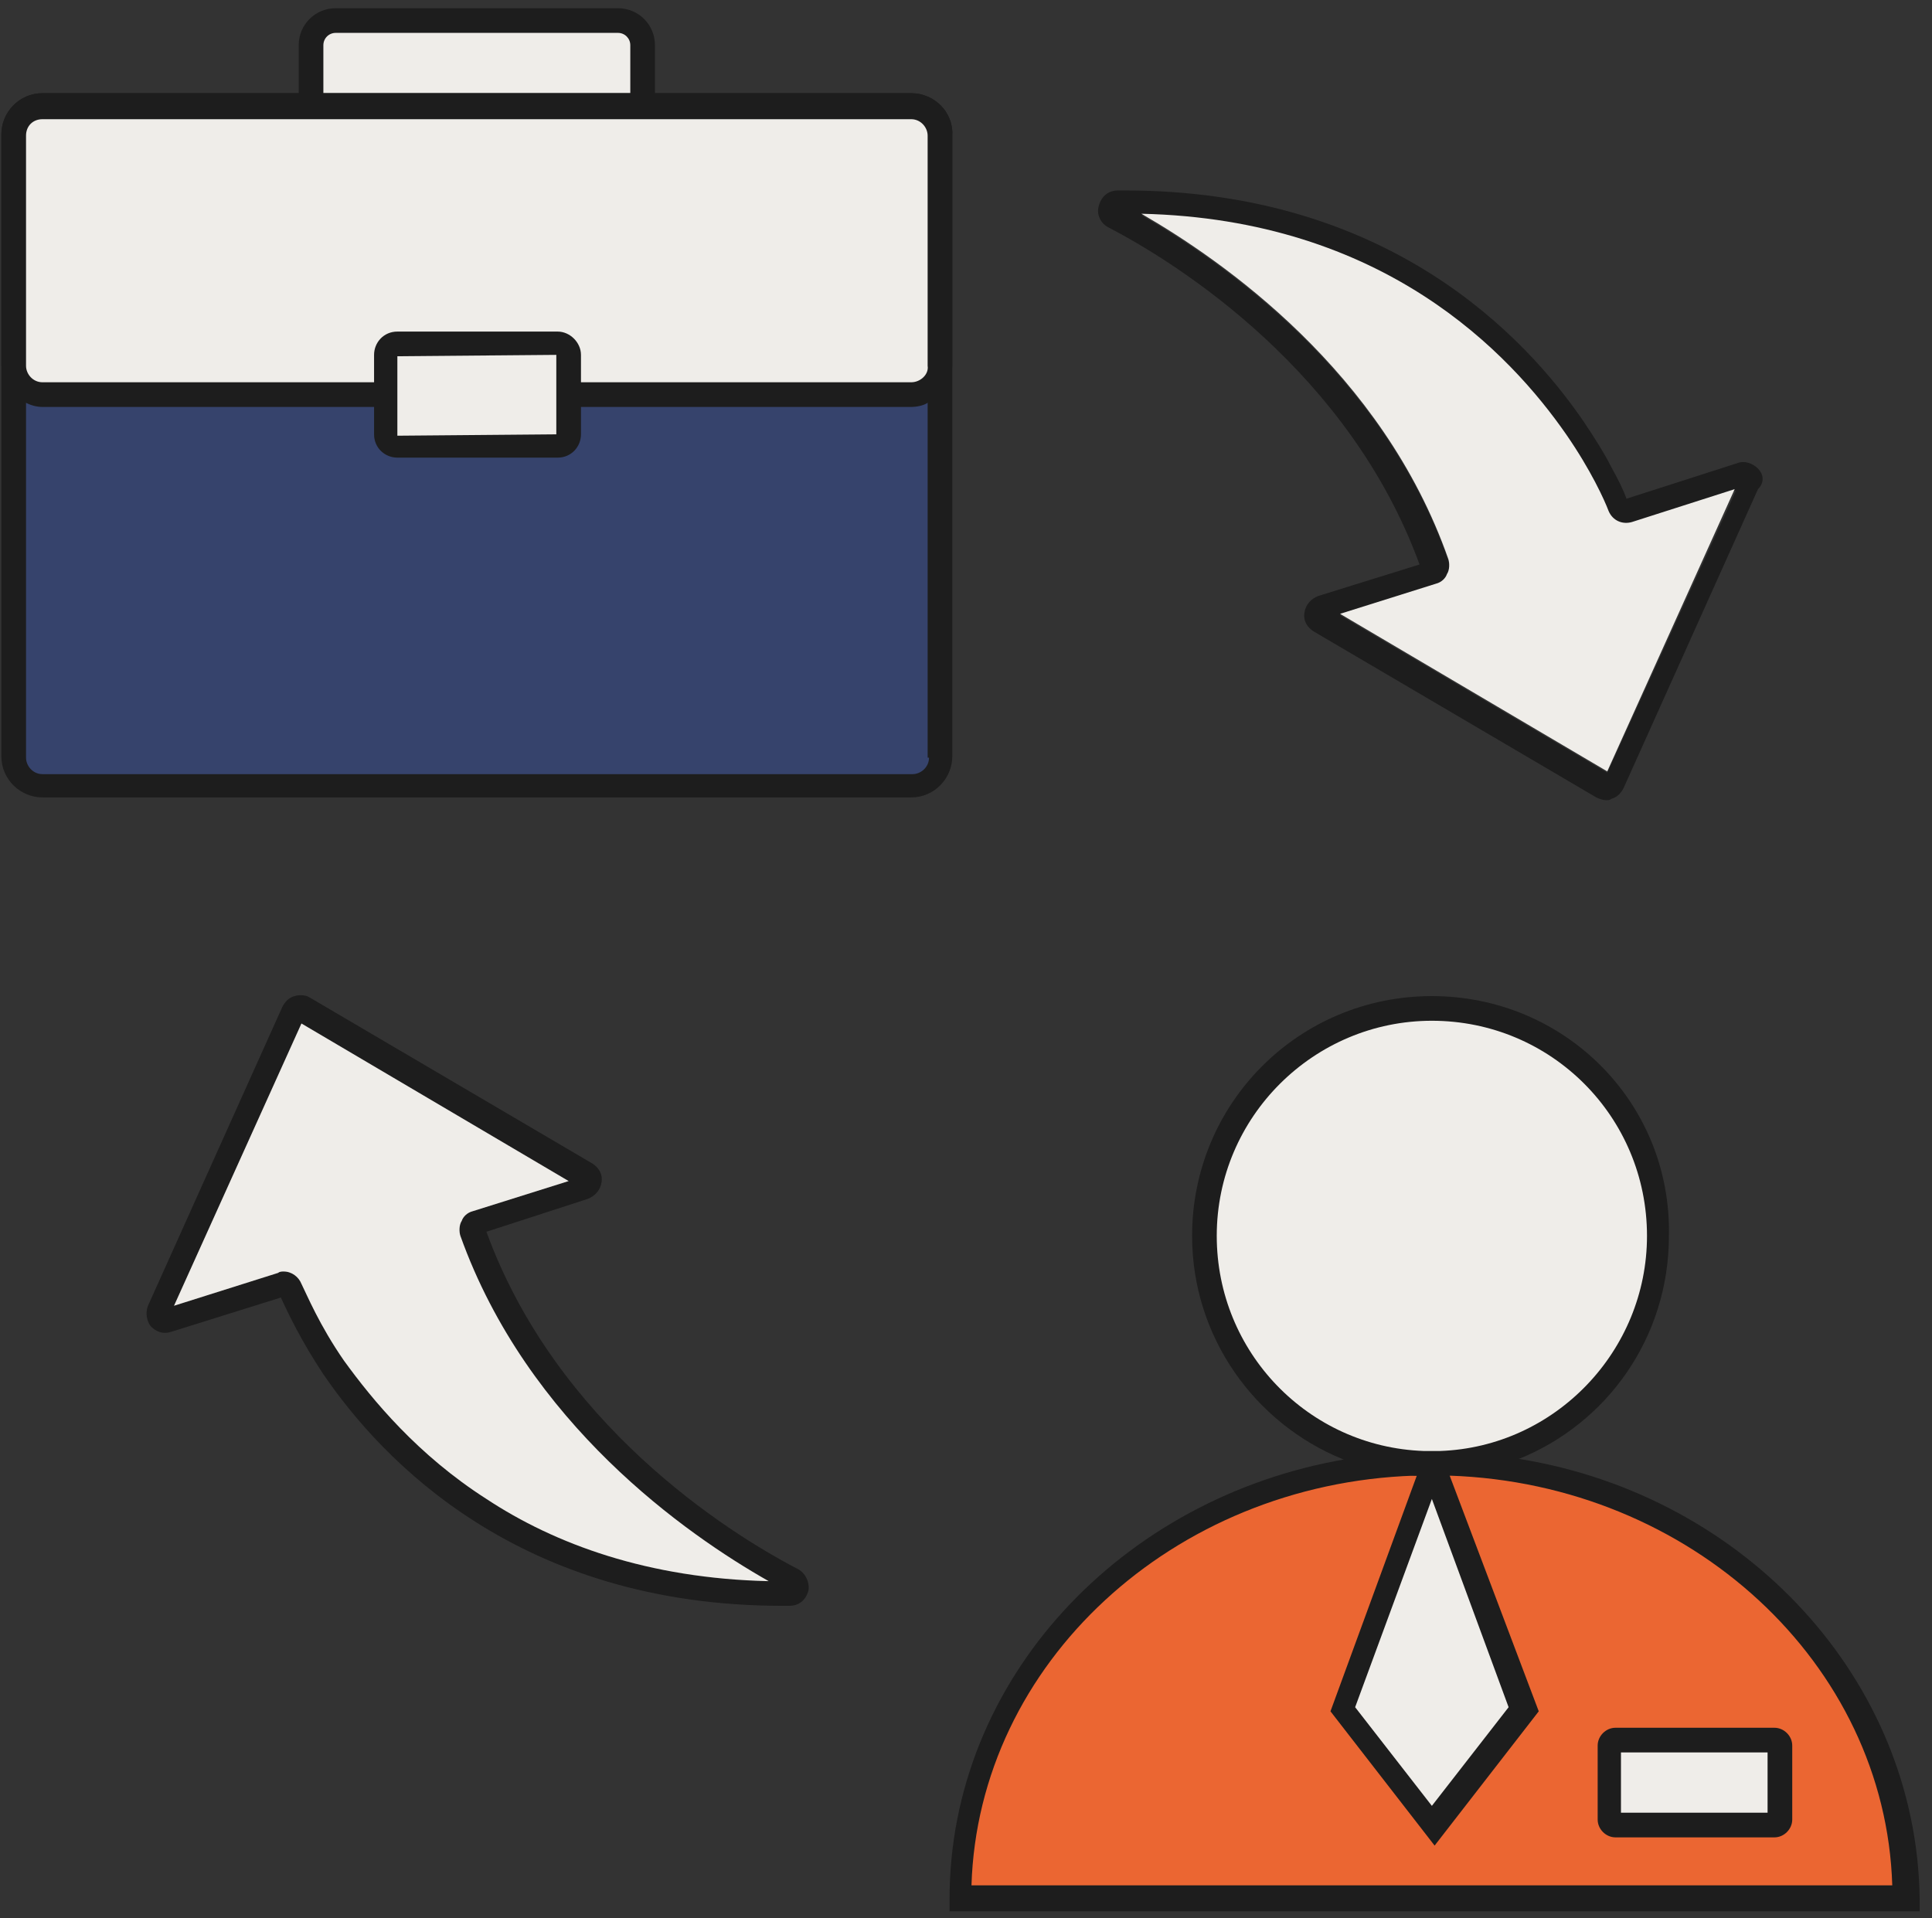
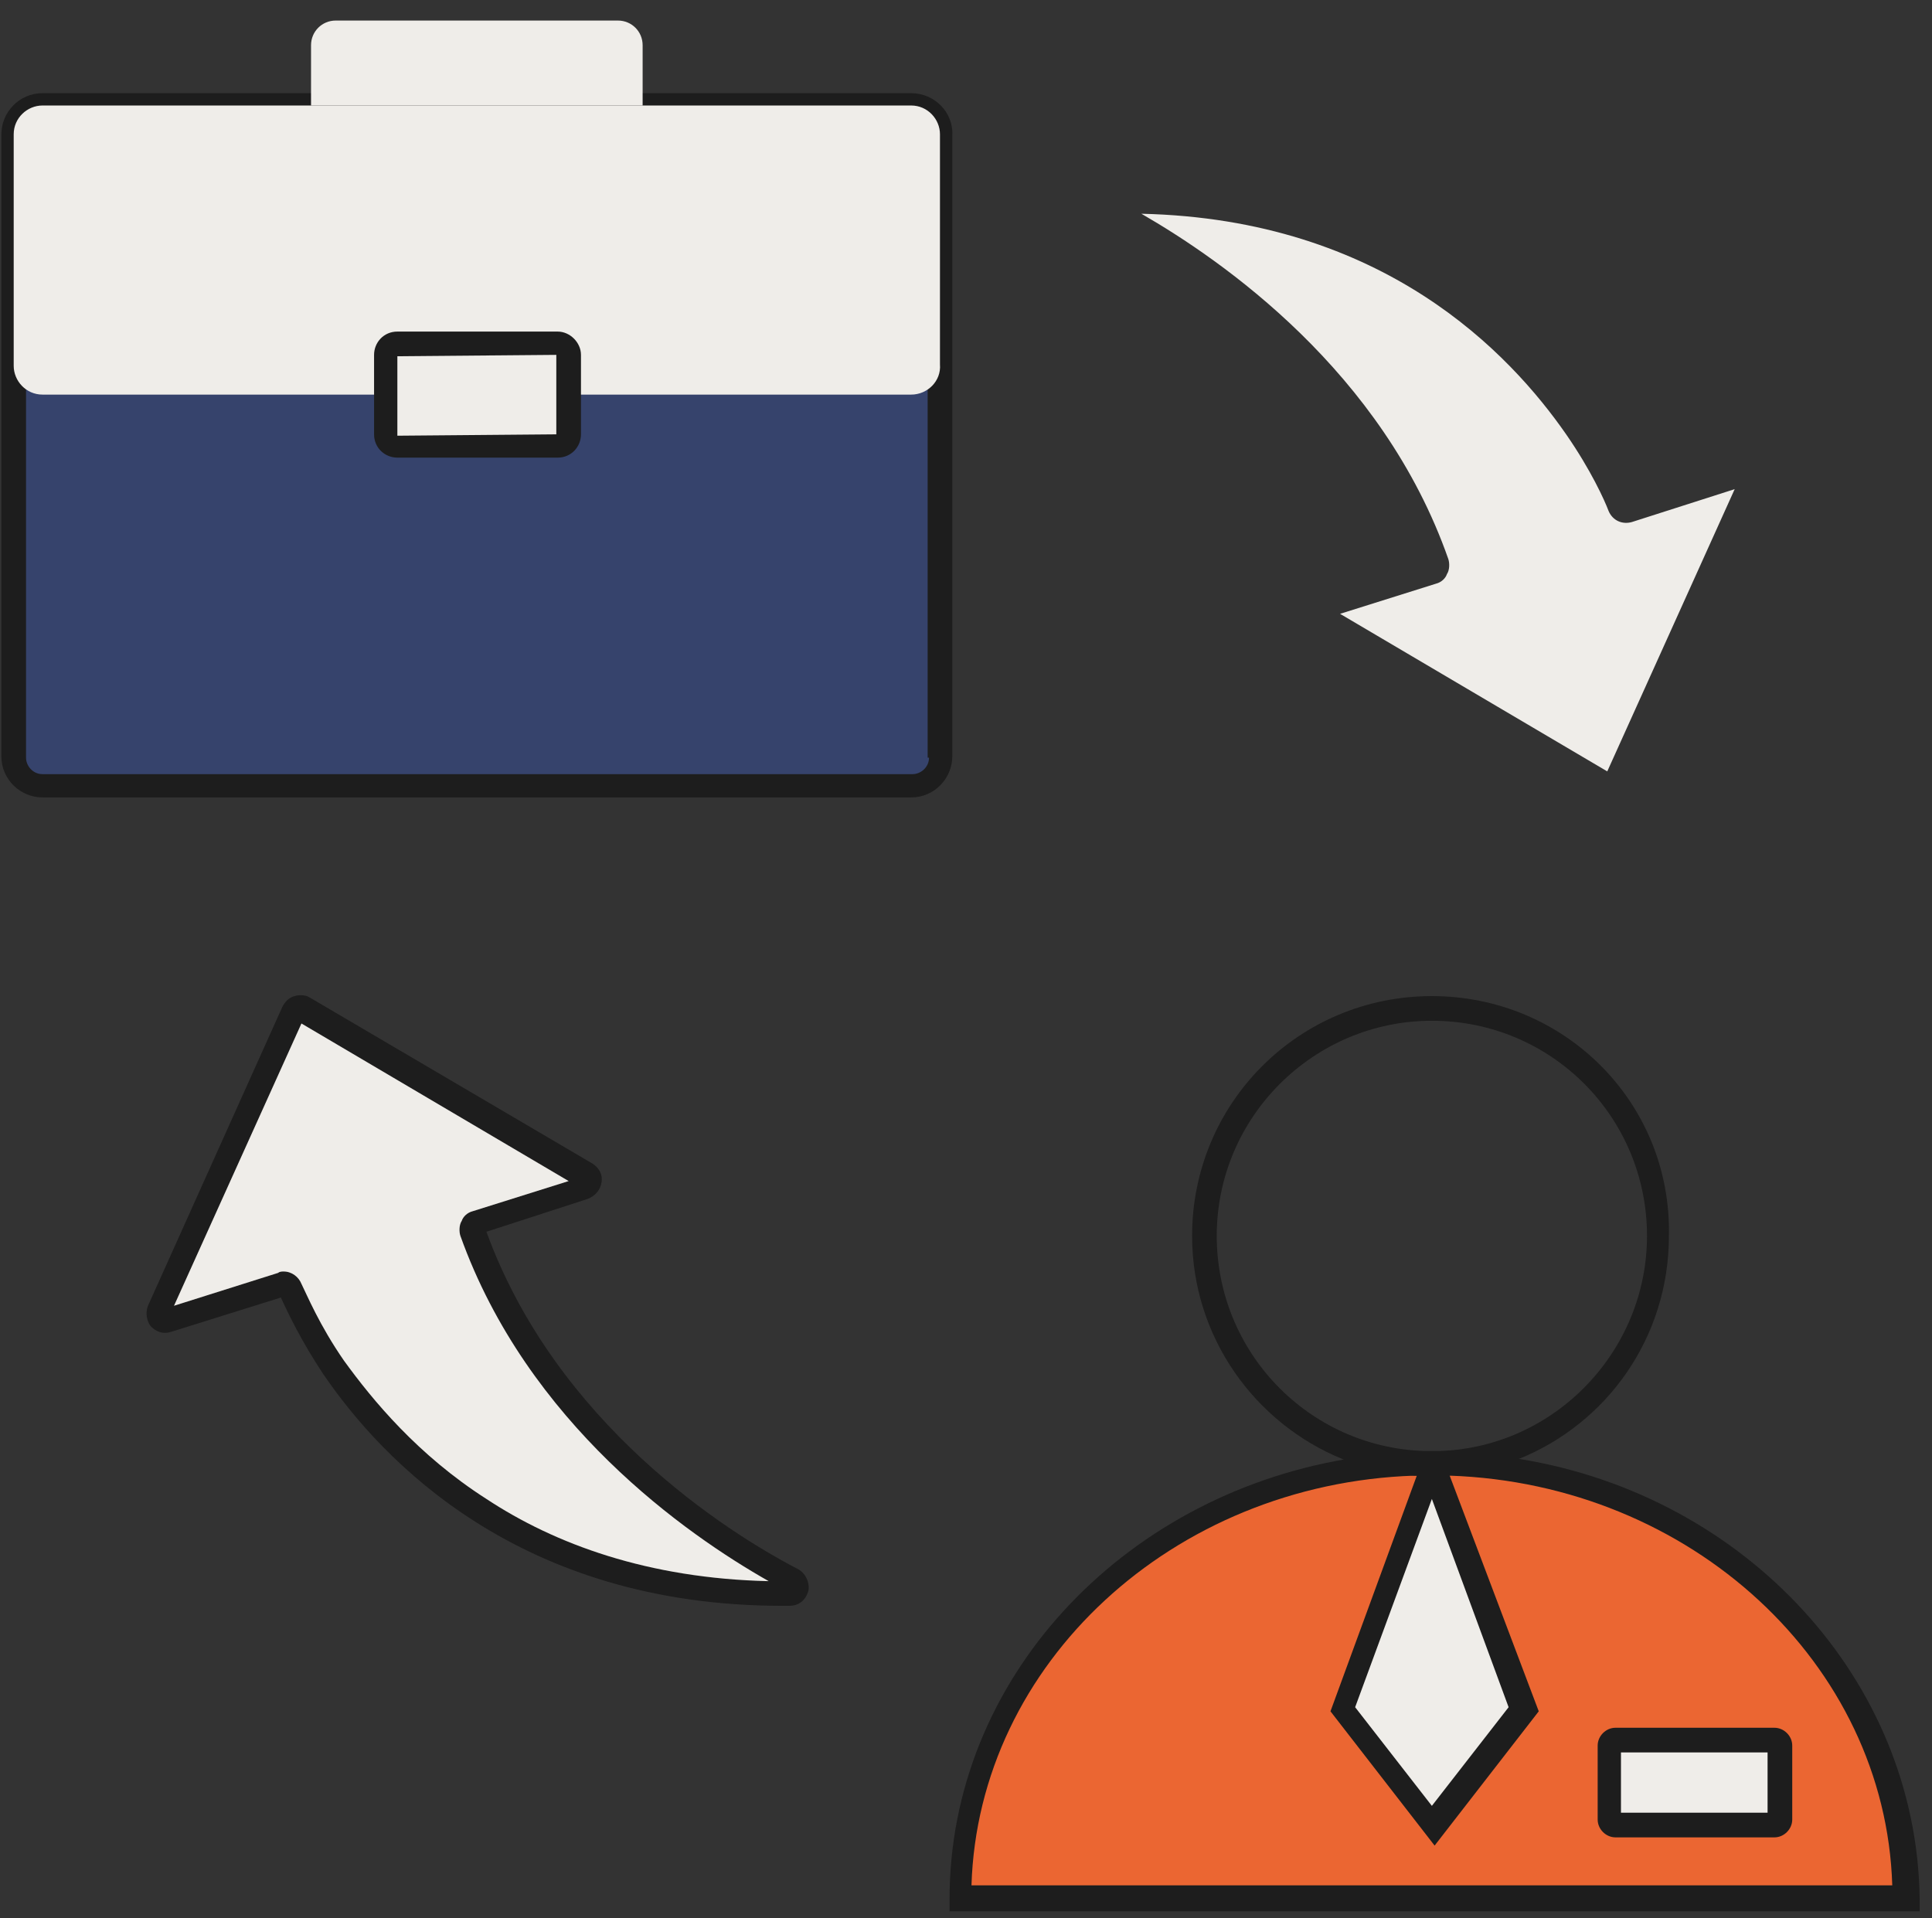
<svg xmlns="http://www.w3.org/2000/svg" width="141" height="140" viewBox="0 0 141 140" fill="none">
  <rect x="0" y="0" width="141" height="140" fill="#333333" stroke="none" />
  <path d="M139 138.5C139 121 123.5 106.8 104.5 106.8C85.501 106.8 70.001 121 70.001 138.5H139Z" fill="#EB6632" />
  <path d="M111 106.5C110.4 106.4 109.7 106.3 109.1 106.2C107.8 106 106.5 106 105.2 106C105 106 104.8 106 104.6 106C104.4 106 104.2 106 104 106C102.7 106 101.4 106.1 100.1 106.2C99.5 106.3 98.8 106.4 98.2 106.5C81.8 109.3 69.3 122.6 69.3 138.6V139.5H140.1V138.6C139.9 122.6 127.4 109.2 111 106.5ZM70.9 137.6C71.4 121.4 85.6 108.3 103.2 107.7C103.5 107.7 103.8 107.7 104.2 107.7C104.3 107.7 104.4 107.7 104.5 107.7C104.6 107.7 104.7 107.7 104.8 107.7C105.1 107.7 105.4 107.7 105.8 107.7C123.4 108.3 137.6 121.4 138.1 137.6H70.9Z" fill="#1D1D1D" />
-   <path d="M121.1 90.2C121.1 97.8 116 104.2 109 106.2C107.9 106.5 106.7 106.7 105.4 106.8C105.1 106.8 104.8 106.8 104.5 106.8C104.2 106.8 103.9 106.8 103.6 106.8C102.4 106.7 101.2 106.5 100 106.2C93 104.2 87.9 97.8 87.9 90.2C87.9 81 95.3 73.6 104.5 73.6C113.7 73.6 121.1 81 121.1 90.2Z" fill="#EFEDE9" />
  <path d="M104.5 72.7C94.8 72.7 87.001 80.5 87.001 90.2C87.001 97.6 91.6 103.9 98.001 106.5C98.6 106.7 99.201 107 99.9 107.1C101 107.4 102.1 107.6 103.2 107.7C103.5 107.7 103.8 107.7 104.1 107.7C104.2 107.7 104.3 107.7 104.4 107.7C104.5 107.7 104.6 107.7 104.7 107.7C105 107.7 105.3 107.7 105.6 107.7C106.8 107.6 107.9 107.4 108.9 107.1C109.5 106.9 110.2 106.7 110.8 106.5C117.3 103.9 121.8 97.6 121.8 90.2C122 80.5 114.2 72.7 104.5 72.7ZM105.1 105.9C104.9 105.9 104.7 105.9 104.5 105.9C104.3 105.9 104.1 105.9 103.9 105.9C95.501 105.6 88.8 98.7 88.8 90.2C88.8 81.5 95.9 74.5 104.5 74.5C113.2 74.5 120.2 81.5 120.2 90.2C120.2 98.6 113.5 105.6 105.1 105.9Z" fill="#1D1D1D" />
  <path d="M104.5 106.8L97.9 124.7L104.5 133.2L111.2 124.7L104.5 106.8Z" fill="#EFEDE9" />
  <path d="M105.8 107.7L105.5 106.8L105.2 106C105 106 104.8 106 104.6 106C104.4 106 104.2 106 104 106L103.7 106.8L103.4 107.6V107.7L97.1 124.9L104.7 134.7L112.3 124.9L105.8 107.7ZM110.1 124.6L104.5 131.8L98.9 124.6L104.5 109.4L110.1 124.6Z" fill="#1D1D1D" />
  <path d="M129.5 133.2H117.8C117.6 133.2 117.4 133 117.4 132.8V127.4C117.4 127.2 117.6 127 117.8 127H129.5C129.7 127 129.9 127.2 129.9 127.4V132.8C129.9 133 129.7 133.2 129.5 133.2Z" fill="#EFEDE9" />
  <path d="M129.5 126.1H117.9C117.2 126.1 116.6 126.7 116.6 127.4V132.8C116.6 133.5 117.2 134.1 117.9 134.1H129.5C130.2 134.1 130.8 133.5 130.8 132.8V127.4C130.8 126.7 130.2 126.1 129.5 126.1ZM129 132.3H118.3V127.9H129V132.3Z" fill="#1D1D1D" />
  <path d="M66.5 57.4H3.1C1.9 57.4 1 56.4 1 55.3V9.8C1 8.6 2 7.7 3.1 7.7H66.5C67.7 7.7 68.6 8.7 68.6 9.8V55.3C68.7 56.5 67.7 57.4 66.5 57.4Z" fill="#36436C" />
  <path d="M66.5 6.8H3.1C1.4 6.8 0.1 8.2 0.1 9.8V55.2C0.1 56.9 1.5 58.2 3.1 58.2H66.5C68.2 58.2 69.5 56.8 69.5 55.2V9.9C69.6 8.2 68.2 6.8 66.5 6.8ZM67.8 55.3C67.8 56 67.2 56.5 66.6 56.5H3.1C2.4 56.5 1.9 55.9 1.9 55.3V9.9C1.9 9.2 2.4 8.7 3.1 8.7H66.5C67.2 8.7 67.7 9.3 67.7 9.9V55.3H67.8Z" fill="#1D1D1D" />
  <path d="M46.9 7.7H22.7V3.3C22.7 2.3 23.5 1.5 24.5 1.5H45.1C46.1 1.5 46.9 2.3 46.9 3.3V7.7Z" fill="#EFEDE9" />
-   <path d="M45.1 0.6H24.5C23 0.6 21.8 1.8 21.8 3.3V8.6H47.8V3.3C47.8 1.8 46.6 0.6 45.1 0.6ZM23.6 6.8V3.3C23.6 2.8 24 2.4 24.5 2.4H45.1C45.6 2.4 46 2.8 46 3.3V6.8H23.6Z" fill="#1D1D1D" />
  <path d="M66.5 28.8H3.1C1.9 28.8 1 27.8 1 26.7V9.8C1 8.6 2 7.7 3.1 7.7H66.5C67.7 7.7 68.6 8.7 68.6 9.8V26.6C68.7 27.8 67.7 28.8 66.5 28.8Z" fill="#EFEDE9" />
-   <path d="M66.5 6.8H3.1C1.4 6.8 0.1 8.2 0.1 9.8V26.6C0.1 27.4 0.4 28.2 1 28.8C1.3 29 1.6 29.3 1.9 29.4C2.3 29.6 2.7 29.7 3.1 29.7H66.5C66.9 29.7 67.4 29.6 67.7 29.4C68 29.2 68.3 29 68.6 28.8C69.1 28.3 69.5 27.5 69.5 26.6V9.9C69.6 8.2 68.2 6.8 66.5 6.8ZM66.5 27.9H3.1C2.4 27.9 1.9 27.3 1.9 26.7V9.9C1.9 9.2 2.4 8.7 3.1 8.7H66.5C67.2 8.7 67.7 9.3 67.7 9.9V26.7C67.8 27.3 67.2 27.9 66.5 27.9Z" fill="#1D1D1D" />
  <path d="M40.7 32.6H29C28.5 32.6 28.2 32.2 28.2 31.8V26C28.2 25.5 28.6 25.2 29 25.2H40.7C41.2 25.2 41.5 25.6 41.5 26V31.8C41.5 32.2 41.1 32.6 40.7 32.6Z" fill="#EFEDE9" />
  <path d="M40.7 24.2H29C28 24.2 27.3 25 27.3 25.9V31.7C27.3 32.7 28.1 33.4 29 33.4H40.7C41.7 33.4 42.4 32.6 42.4 31.7V25.9C42.4 25 41.6 24.2 40.7 24.2ZM40.6 31.7L29 31.8V29.7V28.8V27.9V26L40.6 25.9V31.7Z" fill="#1D1D1D" />
  <path d="M58.2 114.5C53 111.8 40.6 103.9 35.5 89.9L42.9 87.5C43.4 87.3 43.8 86.9 43.9 86.3C44 85.7 43.7 85.2 43.2 84.9L22.6 72.8C22.3 72.6 21.8 72.6 21.5 72.7C21.1 72.8 20.8 73.1 20.6 73.5L10.8 95.3C10.6 95.8 10.7 96.4 11 96.8C11.4 97.2 11.9 97.4 12.5 97.2L20.5 94.7C21 95.8 22 97.9 23.6 100.3C27.9 106.6 37.9 117.2 57.1 117.2C57.3 117.2 57.4 117.2 57.6 117.2C58.3 117.2 58.8 116.8 59 116.1C59.1 115.5 58.8 114.8 58.2 114.5ZM35.5 109.4C30.5 106.2 27.2 102.2 25.1 99.3C23.3 96.7 22.4 94.5 22 93.7C21.8 93.2 21.3 92.8 20.7 92.8C20.6 92.8 20.4 92.8 20.3 92.9L12.7 95.3L22 74.7L41.5 86.2L34.5 88.4C34.1 88.5 33.8 88.8 33.7 89.1C33.5 89.4 33.5 89.9 33.6 90.2C38.4 103.9 50 112 56 115.4C47.3 115.2 40.5 112.7 35.5 109.4Z" fill="#1D1D1D" />
  <path d="M56.1 115.4C47.3 115.2 40.5 112.7 35.5 109.4C30.5 106.2 27.2 102.2 25.1 99.3C23.3 96.7 22.4 94.5 22 93.7C21.8 93.2 21.3 92.8 20.7 92.8C20.6 92.8 20.4 92.8 20.3 92.9L12.7 95.3L22 74.7L41.5 86.2L34.5 88.4C34.1 88.5 33.8 88.8 33.7 89.1C33.5 89.4 33.5 89.9 33.6 90.2C38.5 103.9 50.1 112 56.1 115.4Z" fill="#EFEDE9" />
-   <path d="M128.3 34.2C127.9 33.8 127.3 33.6 126.8 33.8L118.7 36.4C118.5 35.8 118.1 35 117.6 34.1C117.1 33.1 116.4 32 115.6 30.8C111.3 24.5 101.3 13.9 82.1 13.9C82 13.9 81.8 13.9 81.6 13.9C80.9 13.9 80.4 14.3 80.2 15C80 15.6 80.3 16.3 80.9 16.6C86.1 19.3 98.5 27.2 103.6 41.2L96.2 43.5C95.7 43.7 95.3 44.1 95.2 44.7C95.1 45.3 95.4 45.8 95.9 46.1L116.5 58.2C116.7 58.3 117 58.4 117.2 58.4C117.4 58.4 117.5 58.4 117.6 58.3C118 58.2 118.3 57.9 118.5 57.5L128.3 35.7C128.8 35.2 128.7 34.6 128.3 34.2ZM117.3 56.4L97.8 44.9L104.8 42.7C105.2 42.6 105.5 42.3 105.6 42C105.8 41.7 105.8 41.2 105.7 40.9C100.9 27.2 89.2 19.1 83.3 15.7C101 16.1 110.2 25.9 114.3 31.8C116.1 34.4 117.1 36.6 117.4 37.4C117.7 38.1 118.4 38.4 119.1 38.2L126.7 35.8L117.3 56.4Z" fill="#1D1D1D" />
  <path d="M126.6 35.7L117.3 56.3L97.8 44.8L104.8 42.6C105.2 42.5 105.5 42.2 105.6 41.9C105.8 41.6 105.8 41.1 105.7 40.8C100.9 27.1 89.2 19 83.3 15.6C101 16 110.2 25.8 114.3 31.7C116.1 34.3 117.1 36.5 117.4 37.3C117.7 38 118.4 38.3 119.1 38.1L126.6 35.7Z" fill="#EFEDE9" />
</svg>